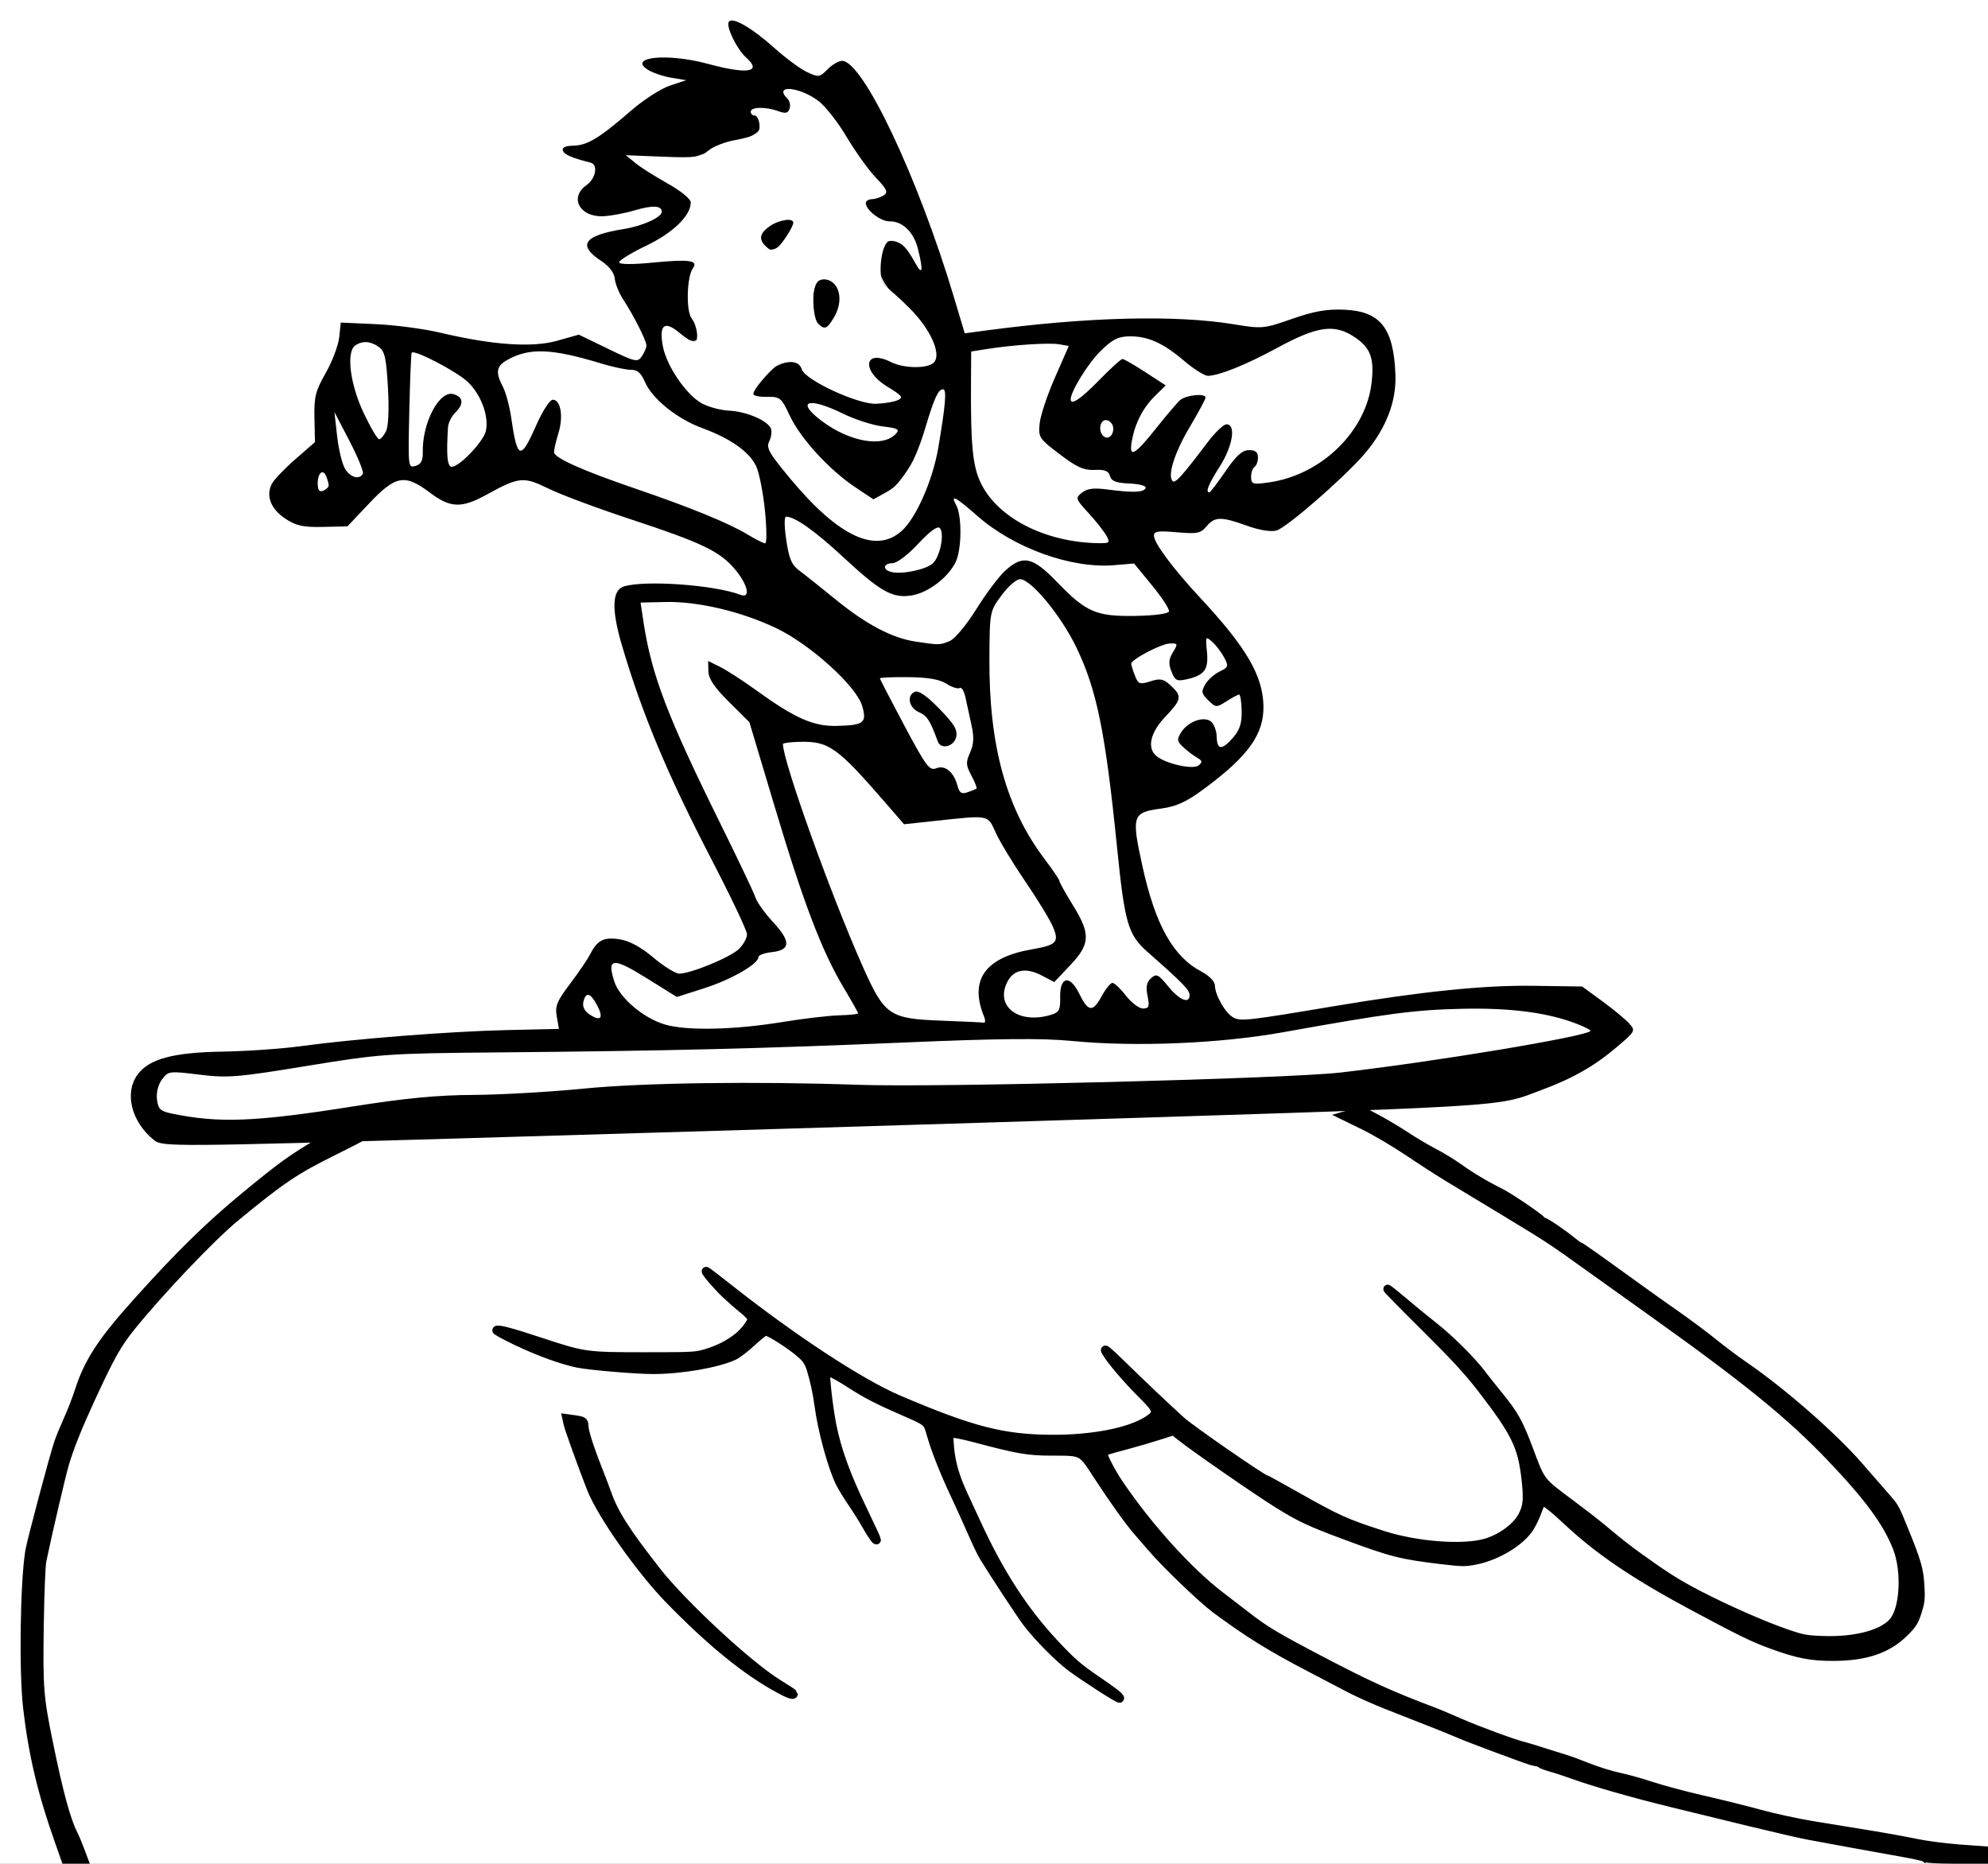
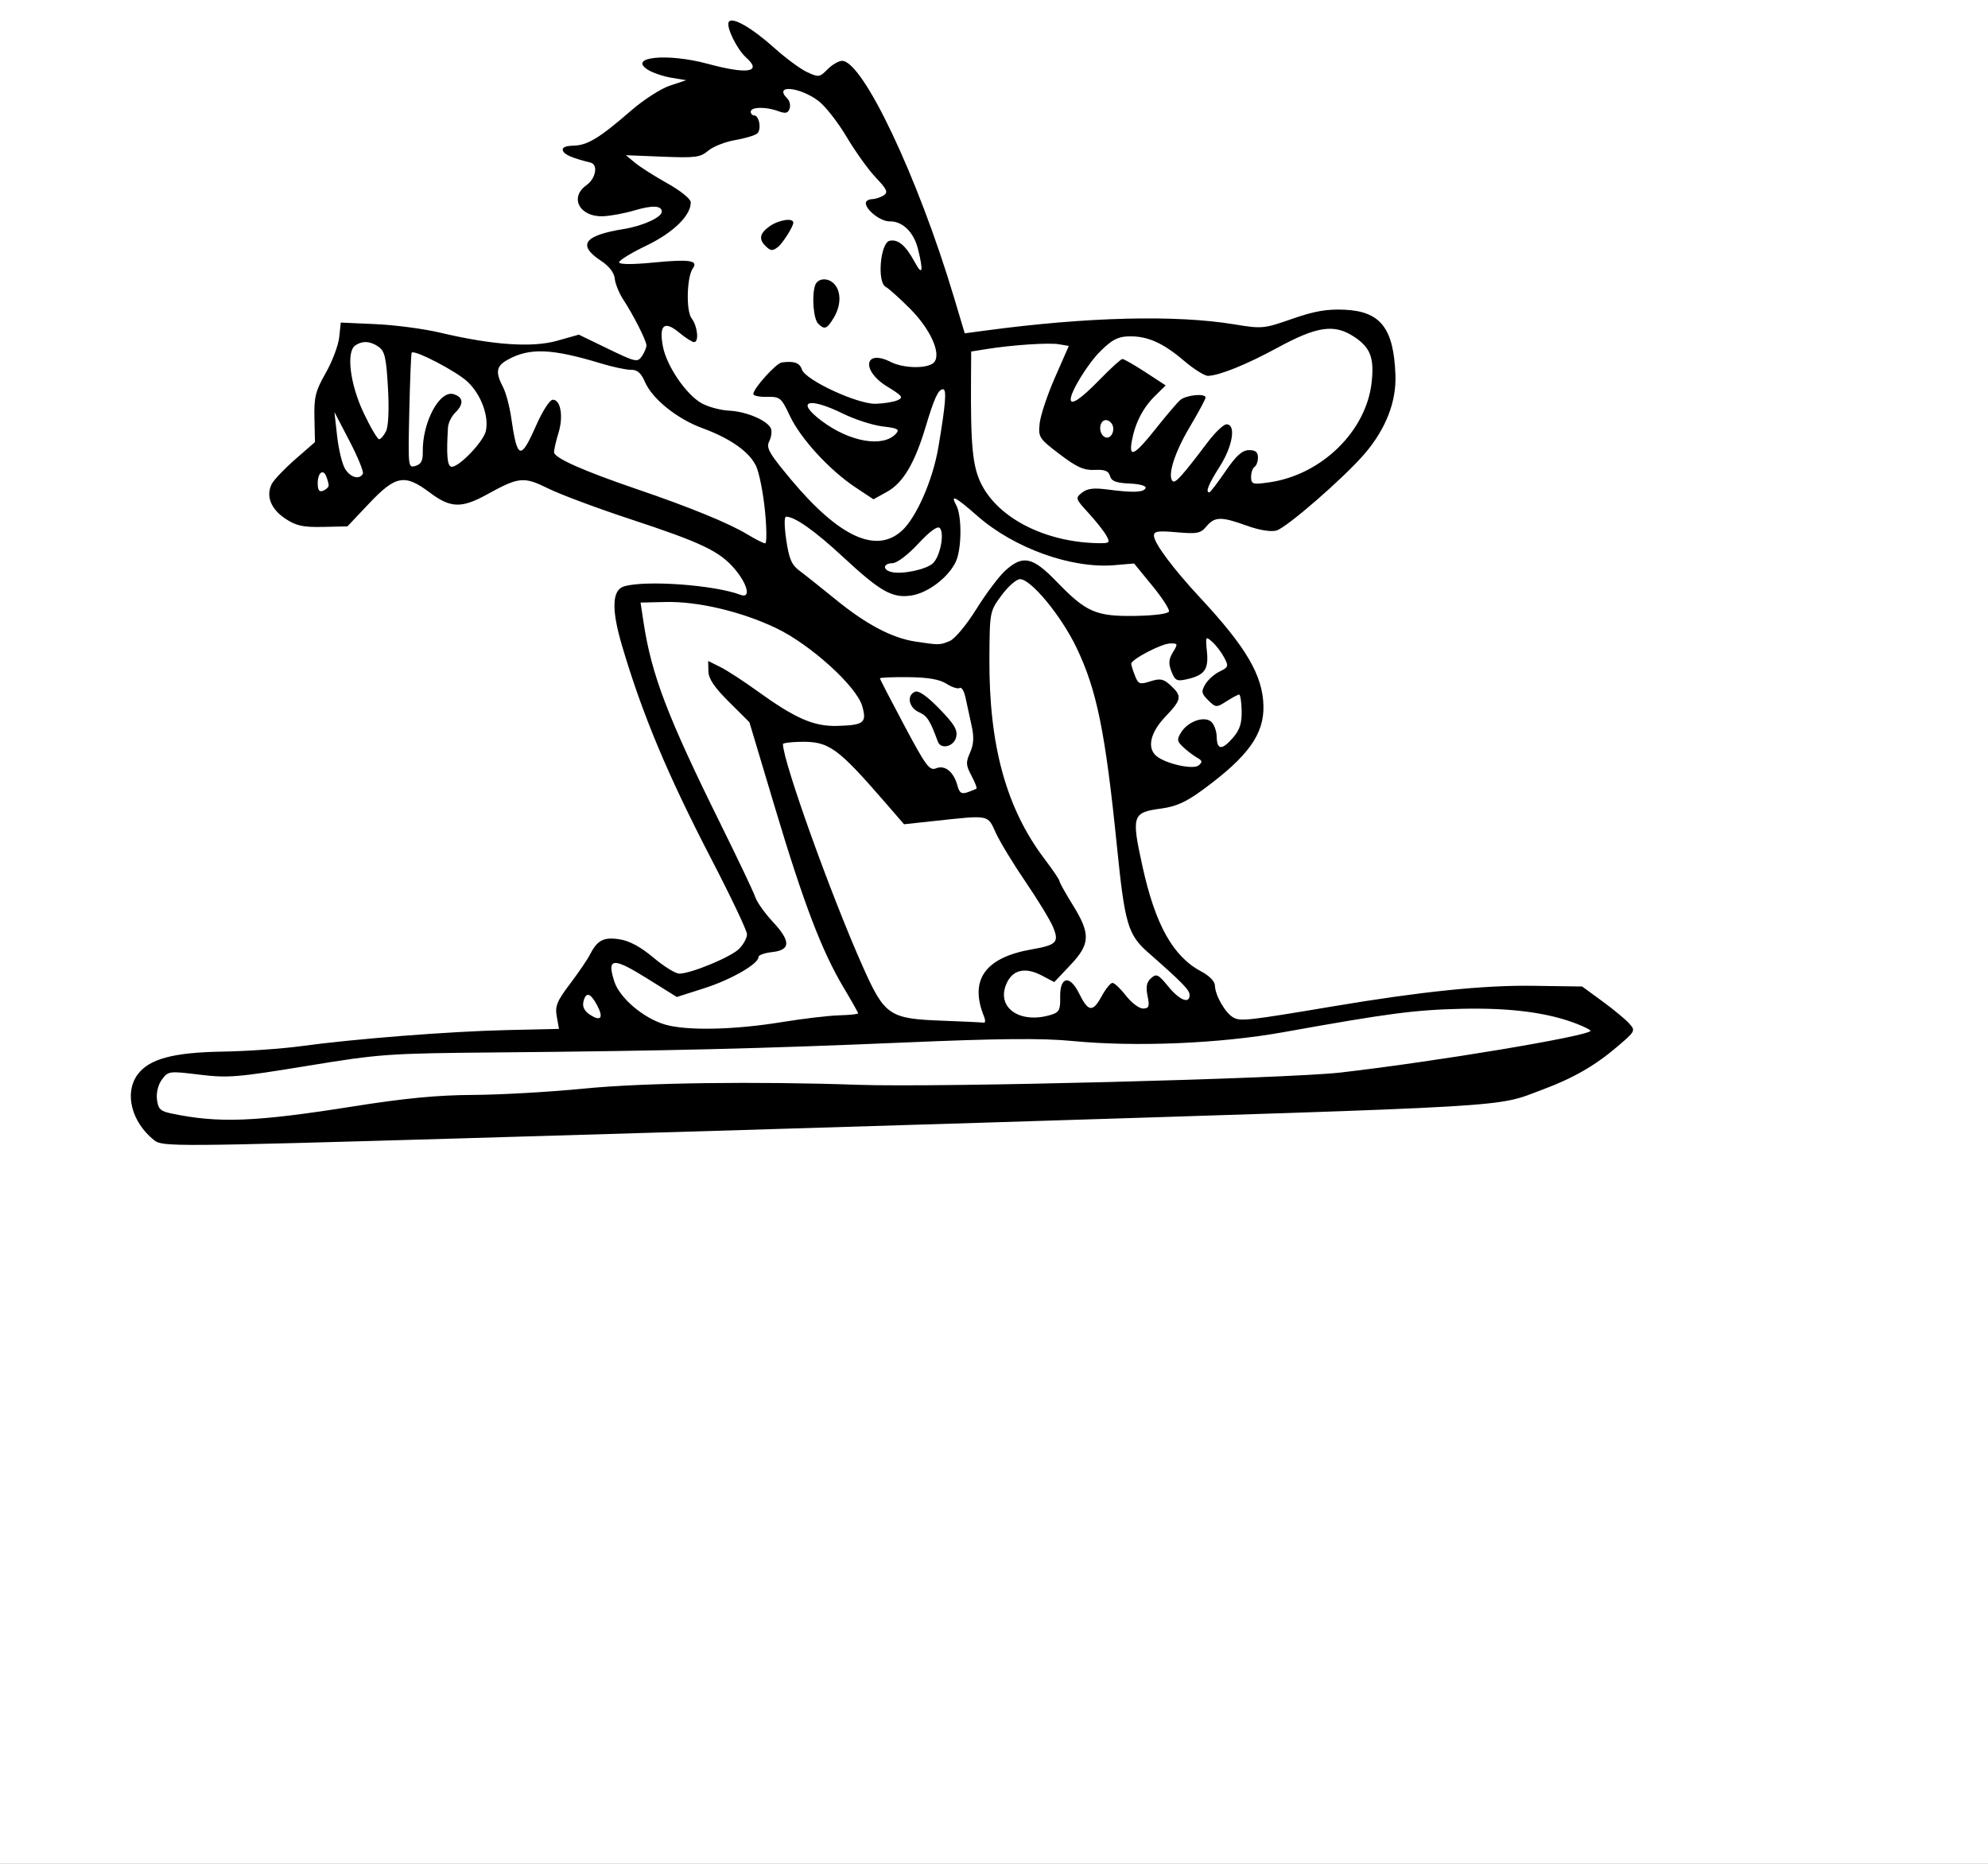
<svg xmlns="http://www.w3.org/2000/svg" xmlns:ns1="http://www.inkscape.org/namespaces/inkscape" xmlns:ns2="http://sodipodi.sourceforge.net/DTD/sodipodi-0.dtd" id="svg2" version="1.1" ns1:version="0.91 r13725" width="387.344" height="363.114" viewBox="0 0 387.344 363.114" ns2:docname="surfer_dude_BW.svg">
  <rect x="0" y="0" width="387.344" height="363.114" fill="#808080" stroke="none" />
  <title id="title4152">surfer dude</title>
  <defs id="defs6" />
  <ns2:namedview pagecolor="#ffffff" bordercolor="#666666" borderopacity="1" objecttolerance="10" gridtolerance="10" guidetolerance="10" ns1:pageopacity="0" ns1:pageshadow="2" ns1:window-width="640" ns1:window-height="480" id="namedview4" showgrid="false" fit-margin-top="4" fit-margin-left="4" fit-margin-right="0" fit-margin-bottom="0" ns1:zoom="0.73452704" ns1:cx="126.59668" ns1:cy="286.9981" ns1:current-layer="svg2" />
  <rect style="fill:#ffffff;fill-rule:evenodd;stroke:#000000;stroke-width:1px;stroke-linecap:butt;stroke-linejoin:miter;stroke-opacity:1;fill-opacity:1" id="rect4150" width="398.736" height="374.212" x="-7.266" y="-4.74" />
  <g id="g4146" transform="translate(-3.506,164.864)">
-     <path ns1:connector-curvature="0" id="path4138" d="m 14.924,193.575 c -3.275,-9.295 -5.024,-16.708 -6.069,-25.728 -0.81,-6.993 -0.567,-24.4 0.426,-30.485 0.319,-1.956 4.813,-18.815 5.667,-21.261 0.317,-0.907 1.141,-2.899 1.83,-4.426 0.69,-1.527 1.635,-3.962 2.101,-5.411 1.84,-5.725 4.386,-9.659 11.108,-17.163 8.469,-9.455 14.234,-15.103 21.589,-21.15 6.856,-5.637 8.728,-6.989 14.065,-10.154 l 3.391,-2.011 2.451,0.307 c 1.348,0.169 2.59,0.308 2.759,0.308 0.169,2.22e-4 -2.422,1.351 -5.758,3.001 C 61.016,63.097 58.296,64.929 49.35,72.292 44.686,76.13 34.532,86.802 28.998,93.682 c -2.69,3.344 -4.018,5.722 -7.903,14.147 -2.455,5.324 -4.011,9.217 -4.983,12.471 -0.648,2.168 -3.289,13.47 -4.417,18.9 -0.199,0.956 -0.413,6.272 -0.511,12.638 -0.185,12.066 -0.043,13.915 1.733,22.613 2.066,10.118 3.491,15.36 4.934,18.15 0.235,0.455 0.764,1.721 1.175,2.814 l 0.748,1.986 -1.75,0 -1.75,0 -1.348,-3.825 z m 363.804,3.534 c -0.16,-0.16 -2.178,-0.621 -4.485,-1.024 -2.307,-0.403 -6.826,-1.22 -10.044,-1.815 -3.217,-0.595 -6.997,-1.293 -8.4,-1.55 -1.403,-0.257 -6.397,-1.405 -11.1,-2.551 -4.702,-1.146 -11.64,-2.836 -15.417,-3.757 -7.445,-1.815 -15.19,-4.031 -19.325,-5.529 -1.435,-0.52 -3.351,-1.146 -4.258,-1.392 -0.907,-0.246 -1.84,-0.603 -2.071,-0.794 -0.232,-0.191 -0.502,-0.314 -0.6,-0.274 -0.098,0.04 -0.651,-0.073 -1.229,-0.253 -1.799,-0.559 -12.372,-4.512 -13.95,-5.216 -0.825,-0.368 -3.255,-1.358 -5.4,-2.199 -2.145,-0.842 -5.974,-2.346 -8.51,-3.343 -2.535,-0.997 -5.91,-2.505 -7.5,-3.351 -1.59,-0.846 -4.848,-2.551 -7.24,-3.789 -7.846,-4.059 -12.566,-6.981 -18.9,-11.7 -2.548,-1.898 -9.619,-8.679 -12.254,-11.751 -0.768,-0.895 -2.052,-2.38 -2.854,-3.3 -1.755,-2.014 -4.62,-6.024 -7.998,-11.198 -2.969,-4.547 -2.715,-4.419 -8.844,-4.426 -4.536,-0.005 -6.497,-0.344 -14.91,-2.582 -2.26,-0.601 -4.336,-1.006 -4.613,-0.9 -0.439,0.168 -0.477,0.503 -0.294,2.596 0.274,3.146 1.045,5.851 2.653,9.315 0.721,1.552 1.902,4.104 2.625,5.672 4.515,9.786 9.209,17.028 15.167,23.4 3.357,3.591 4.581,4.649 8.343,7.214 3.274,2.232 4.536,3.229 4.337,3.428 -0.165,0.165 -6.737,-4.049 -9.442,-6.055 -2.342,-1.736 -6.441,-5.874 -8.555,-8.636 -1.183,-1.546 -6.627,-9.825 -8.58,-13.05 -0.35,-0.578 -1.376,-2.737 -2.279,-4.8 -0.904,-2.062 -2.343,-5.235 -3.199,-7.05 -2.058,-4.366 -3.771,-8.678 -4.633,-11.664 -0.801,-2.774 -0.527,-2.543 -5.72,-4.818 -4.768,-2.088 -7.035,-3.261 -9.987,-5.169 -2.779,-1.796 -4.515,-2.648 -4.805,-2.358 -0.275,0.275 0.457,6.867 1.152,10.363 0.959,4.827 2.732,9.737 5.849,16.198 1.563,3.239 2.841,6 2.841,6.134 0,0.396 -1.019,-1.051 -2.103,-2.986 -0.554,-0.99 -1.732,-2.864 -2.618,-4.165 -0.885,-1.301 -1.943,-3.023 -2.351,-3.828 -1.549,-3.057 -3.536,-10.305 -4.183,-15.257 -0.306,-2.343 -0.875,-4.967 -1.52,-7.006 -0.426,-1.349 -0.871,-2.035 -1.916,-2.957 -1.99,-1.756 -6.194,-4.439 -6.946,-4.434 -0.228,0.002 -1.427,0.946 -2.665,2.098 -1.238,1.152 -2.79,2.35 -3.45,2.662 -3.183,1.503 -10.287,2.737 -15.76,2.737 -3.401,0 -12.23,-0.743 -14.69,-1.236 -2.986,-0.599 -7.584,-2.264 -11.823,-4.281 -2.295,-1.092 -4.091,-2.068 -3.991,-2.168 0.283,-0.283 2.896,0.417 8.614,2.306 8.411,2.778 8.78,2.83 20.25,2.83 9.525,0 9.985,-0.026 12.15,-0.699 2.409,-0.749 4.276,-1.717 6.061,-3.142 C 148.623,94.601 150,92.746 150,92.053 c 0,-0.256 -0.776,-1.087 -1.725,-1.847 -0.949,-0.76 -2.475,-2.097 -3.392,-2.969 -1.673,-1.592 -4.101,-4.437 -3.787,-4.437 0.092,0 1.913,1.384 4.047,3.075 12.566,9.962 25.961,18.763 33.358,21.918 14.37,6.131 20.395,7.687 29.952,7.737 7.909,0.041 15.114,-1.362 18.652,-3.633 2.194,-1.408 2.088,-1.976 -0.924,-4.954 -2.907,-2.875 -6.213,-6.744 -7.17,-8.393 -0.531,-0.916 0.22,-0.306 3.172,2.573 4.361,4.253 8.216,7.903 11.487,10.875 1.792,1.628 15.765,11.302 16.325,11.302 0.083,0 2.659,1.414 5.723,3.143 8.511,4.802 9.847,5.407 17.133,7.767 6.764,2.19 16.043,2.861 20.388,1.475 2.981,-0.951 5.801,-3.076 6.922,-5.214 0.976,-1.864 1.097,-3.303 0.619,-7.41 -0.723,-6.218 -2.035,-8.882 -8.528,-17.31 -2.65,-3.44 -5.273,-6.29 -11.134,-12.097 -4.217,-4.179 -7.465,-7.493 -7.218,-7.365 0.247,0.128 1.809,1.387 3.47,2.797 1.661,1.411 4.136,3.434 5.5,4.496 2.875,2.238 7.299,6.611 9.113,9.008 0.691,0.914 2.193,2.808 3.338,4.211 3.247,3.979 4.089,5.49 6.18,11.087 2.263,6.058 2.101,5.852 8.059,10.29 2.205,1.643 4.842,3.681 5.86,4.529 3.897,3.248 4.913,4.049 7.532,5.936 4.948,3.564 7.347,5.078 11.34,7.158 5.36,2.792 12.74,6.048 17.136,7.559 3.311,1.138 3.944,1.257 7.328,1.375 6.503,0.226 11.982,-1.309 13.844,-3.878 1.998,-2.758 2.27,-9.82 0.548,-14.198 -1.948,-4.95 -5.52,-9.818 -12.838,-17.494 -8.021,-8.414 -16.383,-15.203 -35.557,-28.867 -3.795,-2.704 -9.262,-6.611 -12.15,-8.682 -6.953,-4.986 -7.327,-5.231 -16.2,-10.595 -4.207,-2.544 -9.068,-5.484 -10.8,-6.533 -1.732,-1.05 -5.232,-3.31 -7.777,-5.023 -2.545,-1.713 -6.379,-3.97 -8.521,-5.017 l -3.895,-1.903 1.703,-0.495 1.703,-0.495 2.918,1.55 c 1.605,0.853 4.201,2.399 5.768,3.436 1.567,1.037 3.988,2.47 5.38,3.185 1.391,0.714 3.517,2.007 4.724,2.873 2.445,1.754 5.265,3.44 8.196,4.9 1.859,0.926 7.839,4.992 8.05,5.473 0.055,0.126 0.225,0.229 0.378,0.229 0.372,0 3.679,2.234 5.413,3.658 0.765,0.628 1.485,1.142 1.6,1.142 0.192,0 3.059,2.028 11.709,8.281 1.815,1.312 5.122,3.661 7.35,5.219 2.228,1.558 5.4,3.93 7.05,5.27 1.65,1.34 4.35,3.363 6,4.495 7.469,5.124 17.324,13.753 22.425,19.635 1.646,1.897 3.753,4.316 4.683,5.375 2.28,2.595 2.147,2.366 3.944,6.775 2.589,6.352 3.018,7.823 3.208,11.009 0.151,2.524 0.082,3.199 -0.525,5.1 -0.597,1.869 -0.966,2.457 -2.518,4.004 -3.259,3.249 -7.527,4.709 -13.818,4.726 -4.364,0.012 -6.861,-0.47 -11.894,-2.293 -3.763,-1.363 -5.944,-2.427 -15.706,-7.656 -10.989,-5.886 -18.197,-10.77 -24.15,-16.363 -2.719,-2.555 -4.743,-4.149 -5.036,-3.967 -0.152,0.094 -0.578,1.019 -0.946,2.055 -0.368,1.036 -1.078,2.492 -1.576,3.234 -1.817,2.706 -6.27,5.378 -10.35,6.21 -2.06,0.42 -2.643,0.416 -6.502,-0.041 -8.03,-0.952 -9.838,-1.407 -18.729,-4.705 -7.089,-2.63 -9.06,-3.55 -13.395,-6.254 -4.167,-2.599 -16.368,-11.053 -18.999,-13.166 l -1.284,-1.031 -2.916,0.927 c -1.604,0.51 -4.198,1.272 -5.766,1.694 -4.909,1.321 -5.1,1.383 -5.1,1.669 0,0.673 1.567,3.724 3.026,5.89 5.709,8.477 13.651,17.268 19.881,22.007 1.627,1.237 3.963,3.033 5.192,3.991 3.436,2.679 5.61,3.978 14.146,8.453 9.55,5.006 13.838,6.951 22.555,10.231 0.578,0.217 2.805,1.163 4.95,2.102 3.421,1.497 10.687,4.156 12.251,4.483 0.303,0.063 2.328,0.684 4.5,1.379 2.172,0.695 4.084,1.294 4.249,1.33 0.165,0.037 1.853,0.675 3.75,1.418 1.897,0.743 4.598,1.583 6,1.866 1.403,0.283 4.305,1.093 6.45,1.8 2.145,0.707 6.668,1.914 10.05,2.682 3.382,0.769 8.321,1.997 10.975,2.729 2.654,0.733 7.244,1.73 10.2,2.216 2.956,0.487 7.94,1.301 11.075,1.81 3.135,0.509 7.253,1.255 9.15,1.657 1.897,0.402 5.644,0.894 8.325,1.093 l 4.875,0.362 0,0.848 0,0.848 -5.49,0 c -3.15,0 -5.614,-0.124 -5.781,-0.291 z M 155.193,164.116 c -6.316,-3.443 -13.157,-9.01 -21.199,-17.252 -5.715,-5.857 -13.325,-16.67 -15.316,-21.764 -1.705,-4.361 -4.314,-11.614 -4.523,-12.57 l -0.223,-1.02 1.409,0.193 c 1.748,0.24 1.959,0.368 1.959,1.191 0,1.029 1,4.224 2.553,8.156 0.782,1.98 1.656,4.275 1.944,5.1 1.334,3.834 3.601,7.392 9.591,15.054 5.102,6.528 17.955,18.443 23.706,21.977 1.654,1.016 3.007,1.909 3.007,1.983 0,0.362 -0.943,0.022 -2.907,-1.049 z" style="fill:#000000;stroke:#000000;stroke-width:1.7;stroke-miterlimit:4;stroke-dasharray:none;stroke-opacity:1" />
    <path ns1:connector-curvature="0" id="path4138-0" d="m 33.564,57.31 c -4.435,-3.522 -5.885,-9.197 -3.266,-12.788 2.238,-3.069 6.915,-4.336 16.59,-4.495 4.687,-0.077 11.55,-0.554 15.251,-1.061 10.484,-1.434 29.132,-2.89 40.208,-3.137 l 10.075,-0.226 -0.432,-2.397 c -0.367,-2.037 0.019,-2.994 2.569,-6.367 1.65,-2.183 3.382,-4.72 3.847,-5.636 1.47,-2.895 2.68,-3.534 5.793,-3.062 1.935,0.293 4.135,1.481 6.633,3.582 2.056,1.729 4.327,3.131 5.046,3.115 2.371,-0.052 10.043,-3.241 11.637,-4.836 0.86,-0.861 1.551,-2.147 1.536,-2.857 -0.016,-0.71 -3.123,-7.255 -6.905,-14.543 -8.577,-16.528 -13.512,-28.322 -17.473,-41.756 -2.058,-6.981 -1.923,-10.758 0.41,-11.459 4.196,-1.26 17.646,-0.289 22.689,1.639 2.059,0.787 1.474,-1.936 -1.07,-4.975 -2.929,-3.5 -6.433,-5.176 -20.493,-9.804 -6.353,-2.091 -13.492,-4.758 -15.864,-5.926 -4.83,-2.378 -5.702,-2.293 -12.012,1.181 -4.912,2.704 -7.06,2.629 -11.071,-0.386 -4.894,-3.679 -6.658,-3.367 -11.822,2.091 l -4.244,4.486 -4.766,0.105 c -3.888,0.086 -5.245,-0.215 -7.367,-1.631 -2.806,-1.873 -3.789,-4.428 -2.6,-6.751 0.409,-0.798 2.469,-2.957 4.577,-4.797 l 3.834,-3.346 -0.104,-4.711 c -0.09,-4.073 0.209,-5.26 2.204,-8.764 1.269,-2.229 2.448,-5.349 2.619,-6.933 l 0.311,-2.88 6.827,0.307 c 3.755,0.169 9.398,0.916 12.541,1.661 10.19,2.416 17.913,2.952 22.771,1.581 l 4.237,-1.196 5.7,2.76 c 5.371,2.601 5.752,2.683 6.604,1.425 0.497,-0.734 0.889,-1.683 0.871,-2.109 -0.041,-0.973 -2.501,-5.833 -4.487,-8.865 -0.828,-1.265 -1.586,-3.12 -1.685,-4.122 -0.115,-1.174 -1.075,-2.416 -2.697,-3.49 -4.646,-3.076 -3.305,-4.93 4.468,-6.18 3.695,-0.594 7.419,-2.296 7.395,-3.38 -0.026,-1.204 -1.815,-1.285 -5.334,-0.242 -1.941,0.575 -4.705,1.086 -6.141,1.136 -4.552,0.157 -6.576,-3.666 -3.204,-6.052 1.833,-1.297 2.322,-4.017 0.791,-4.4 -3.625,-0.907 -5.109,-1.552 -5.382,-2.337 -0.21,-0.605 0.476,-0.926 2.052,-0.963 2.741,-0.063 5.07,-1.479 11.21,-6.81 2.433,-2.113 5.852,-4.314 7.598,-4.892 l 3.174,-1.051 -2.852,-0.472 c -1.569,-0.259 -3.624,-0.948 -4.568,-1.53 -4.103,-2.53 3.71,-3.332 11.613,-1.192 7.773,2.105 10.678,1.633 7.484,-1.216 -1.791,-1.598 -3.939,-5.981 -3.397,-6.932 0.631,-1.106 4.465,1.085 8.959,5.121 2.175,1.953 5.016,4.044 6.314,4.646 2.24,1.04 2.441,1.013 3.973,-0.537 0.888,-0.898 2.151,-1.644 2.807,-1.659 4.046,-0.089 14.811,22.619 21.815,46.019 l 2.116,7.07 3.952,-0.531 c 19.909,-2.674 37.111,-3.106 48.569,-1.219 5.414,0.891 5.738,0.861 11.257,-1.065 4.338,-1.513 6.75,-1.936 10.193,-1.786 7.049,0.307 9.618,3.597 9.946,12.736 0.187,5.223 -1.877,10.501 -5.988,15.311 -3.962,4.636 -15.179,14.403 -17.194,14.972 -1.078,0.304 -3.348,-0.066 -5.782,-0.944 -5.005,-1.804 -6.245,-1.781 -7.864,0.147 -1.142,1.359 -1.802,1.489 -5.769,1.14 -3.68,-0.324 -4.476,-0.203 -4.456,0.678 0.032,1.448 3.736,6.416 9.001,12.075 9.006,9.679 12.204,15.144 12.335,21.078 0.121,5.511 -2.972,9.821 -11.625,16.198 -3.456,2.546 -5.325,3.397 -8.367,3.809 -5.56,0.752 -5.754,1.355 -3.591,11.202 2.521,11.476 5.977,17.644 11.523,20.563 1.503,0.791 2.586,1.909 2.603,2.688 0.043,1.97 2.068,5.455 3.651,6.283 1.396,0.73 2.897,0.559 19.53,-2.235 17.007,-2.856 29.217,-4.11 38.707,-3.976 l 9.667,0.137 3.899,2.848 c 2.144,1.567 4.498,3.51 5.23,4.318 1.31,1.446 1.271,1.521 -2.343,4.6 -4.34,3.696 -8.561,6.112 -14.615,8.364 -9.272,3.449 -3.051,3.084 -109.319,6.414 -22.454,0.704 -67.507,2.058 -100.116,3.009 -56.895,1.66 -59.356,1.676 -60.944,0.416 z m 38.639,-6.587 c 10.224,-1.62 16.511,-2.223 23.54,-2.258 5.275,-0.026 15.014,-0.584 21.643,-1.24 11.428,-1.131 33.368,-1.43 53.38,-0.727 15.44,0.542 83.531,-1.197 93.982,-2.4 18.345,-2.112 47.622,-6.98 48.653,-8.09 0.136,-0.146 -1.093,-0.784 -2.732,-1.418 -5.621,-2.174 -12.929,-3.122 -22.374,-2.904 -9.17,0.212 -14.223,0.875 -34.733,4.558 -12.4,2.227 -28.84,2.909 -41.172,1.71 -5.801,-0.564 -14.276,-0.487 -32.677,0.299 -27.75,1.185 -46.233,1.636 -79.18,1.93 -21.565,0.193 -22.916,0.288 -37.244,2.637 -13.586,2.227 -15.388,2.373 -20.915,1.696 -5.902,-0.723 -6.079,-0.701 -7.298,0.924 -0.751,1 -1.145,2.551 -0.988,3.885 0.222,1.875 0.652,2.303 2.761,2.746 9.224,1.939 16.305,1.669 35.353,-1.349 z M 155.824,34.281 c 4.088,-0.669 9.111,-1.263 11.161,-1.321 2.05,-0.058 3.725,-0.233 3.722,-0.39 -0.003,-0.157 -1.283,-2.424 -2.843,-5.039 -4.235,-7.098 -7.77,-16.363 -13.334,-34.946 l -5.007,-16.726 -3.975,-3.96 c -2.876,-2.865 -3.987,-4.516 -4.019,-5.97 l -0.044,-2.01 2.335,1.158 c 1.284,0.637 4.447,2.684 7.028,4.55 7.566,5.469 11.157,7.056 15.712,6.942 5.286,-0.131 5.889,-0.608 4.931,-3.891 -1.127,-3.862 -10.091,-11.975 -16.744,-15.155 -6.747,-3.225 -15.232,-5.235 -21.511,-5.096 l -4.924,0.109 0.58,3.83 c 1.551,10.245 4.676,18.429 15.01,39.317 3.437,6.947 6.496,13.39 6.798,14.318 0.302,0.928 1.838,3.075 3.412,4.77 3.516,3.785 3.46,5.476 -0.192,5.87 -1.459,0.157 -2.646,0.59 -2.637,0.963 0.029,1.325 -5.314,4.398 -10.567,6.077 l -5.334,1.705 -5.966,-3.717 c -6.505,-4.053 -7.704,-3.92 -6.22,0.689 1.036,3.218 5.681,7.165 9.882,8.398 4.221,1.239 13.444,1.046 22.748,-0.475 z m 39.426,-1.052 c -2.931,-7.161 0.167,-11.539 9.287,-13.123 4.826,-0.839 5.36,-1.391 4.165,-4.308 -0.546,-1.334 -2.957,-5.301 -5.357,-8.817 -2.4,-3.516 -5.016,-7.823 -5.812,-9.571 -1.633,-3.584 -1.129,-3.486 -11.939,-2.321 l -5.944,0.641 -3.364,-3.883 c -9.688,-11.181 -11.252,-12.303 -16.977,-12.176 -1.796,0.04 -3.262,0.238 -3.258,0.441 0.078,3.555 9.324,29.335 15.496,43.207 4.32,9.711 5.177,10.3 15.533,10.683 4.107,0.152 7.742,0.326 8.078,0.387 0.336,0.061 0.377,-0.46 0.092,-1.158 z m 13.12,-0.396 c 1.499,-0.467 1.755,-0.981 1.701,-3.425 -0.089,-4.023 1.876,-4.404 3.687,-0.714 1.769,3.604 2.662,3.724 4.369,0.585 0.785,-1.443 1.741,-2.631 2.125,-2.64 0.384,-0.009 1.577,1.118 2.65,2.504 1.074,1.385 2.568,2.505 3.321,2.489 1.164,-0.026 1.295,-0.39 0.873,-2.445 -0.365,-1.782 -0.186,-2.691 0.683,-3.468 1.047,-0.936 1.421,-0.755 3.356,1.62 2.193,2.692 4.189,3.478 4.149,1.635 -0.022,-0.979 -1.448,-2.437 -8.084,-8.268 -3.914,-3.438 -4.539,-5.553 -6.044,-20.438 -2.278,-22.521 -3.941,-30.702 -7.925,-38.988 -2.99,-6.219 -8.886,-13.346 -11.001,-13.3 -0.712,0.016 -2.33,1.438 -3.595,3.16 -2.287,3.114 -2.3,3.182 -2.353,12.263 -0.099,17.004 3.278,29.257 10.789,39.157 1.565,2.062 2.849,3.967 2.855,4.233 0.006,0.266 1.171,2.357 2.589,4.645 3.512,5.667 3.436,7.614 -0.461,11.731 l -3.133,3.311 -2.413,-1.27 c -3.094,-1.629 -5.479,-1.203 -6.716,1.199 -2.493,4.842 2.248,8.394 8.576,6.424 z m -88.52,-1.826 c -1.309,-2.471 -2.21,-2.696 -2.677,-0.669 -0.215,0.934 0.208,1.789 1.215,2.454 2.182,1.44 2.783,0.707 1.462,-1.785 z M 193.774,-11.232 c 0.124,-0.117 -0.325,-1.251 -0.998,-2.522 -1.082,-2.042 -1.112,-2.563 -0.254,-4.496 0.71,-1.6 0.787,-3.005 0.289,-5.241 -0.374,-1.68 -0.902,-4.114 -1.173,-5.408 -0.271,-1.295 -0.781,-2.161 -1.134,-1.925 -0.353,0.236 -1.51,-0.13 -2.571,-0.812 -1.341,-0.863 -3.614,-1.257 -7.458,-1.294 -3.041,-0.029 -5.526,0.076 -5.522,0.235 0.003,0.158 2.145,4.298 4.758,9.2 4.239,7.951 4.908,8.849 6.202,8.322 1.712,-0.696 3.432,0.709 4.147,3.388 0.381,1.426 0.785,1.686 1.983,1.278 0.828,-0.282 1.606,-0.608 1.73,-0.724 z m -7.538,-9.144 c -1.511,-4.133 -2.077,-5.017 -3.663,-5.719 -2.001,-0.886 -2.474,-3.283 -0.788,-3.993 0.707,-0.297 2.348,0.848 4.744,3.312 2.924,3.007 3.587,4.118 3.281,5.506 -0.412,1.868 -2.982,2.511 -3.573,0.894 z m 50.487,3.116 c -0.706,-0.398 -1.907,-1.311 -2.669,-2.028 -1.228,-1.155 -1.276,-1.484 -0.42,-2.879 1.295,-2.111 4.438,-3.246 5.83,-2.108 0.584,0.477 1.082,1.815 1.107,2.973 0.058,2.62 1.038,2.65 3.233,0.098 1.262,-1.467 1.681,-2.793 1.629,-5.16 -0.039,-1.752 -0.261,-3.181 -0.493,-3.176 -0.233,0.005 -1.34,0.595 -2.461,1.312 -1.962,1.254 -2.094,1.247 -3.553,-0.191 -1.33,-1.311 -1.403,-1.69 -0.598,-3.092 0.505,-0.879 1.761,-2.007 2.793,-2.506 1.74,-0.842 1.805,-1.041 0.9,-2.749 -0.536,-1.013 -1.58,-2.38 -2.319,-3.04 -1.291,-1.151 -1.332,-1.077 -1.036,1.896 0.347,3.493 -0.45,4.594 -3.901,5.385 -1.951,0.447 -2.309,0.269 -3.004,-1.492 -0.613,-1.556 -0.553,-2.39 0.274,-3.755 1.01,-1.667 0.982,-1.753 -0.552,-1.721 -1.711,0.035 -7.586,3.112 -7.567,3.963 0.006,0.276 0.334,1.322 0.729,2.323 0.651,1.651 0.931,1.752 3.007,1.089 1.923,-0.615 2.557,-0.484 3.959,0.814 2.259,2.092 2.149,2.722 -1.073,6.109 -2.931,3.081 -3.594,6.096 -1.685,7.657 1.849,1.512 7.15,2.677 8.196,1.803 0.792,-0.663 0.736,-0.924 -0.327,-1.524 z m -48.167,-22.713 c 0.997,-0.416 3.25,-3.121 5.189,-6.229 1.885,-3.022 4.414,-6.388 5.619,-7.48 3.435,-3.113 5.334,-2.706 10.019,2.147 5.754,5.961 7.679,6.798 15.326,6.67 3.754,-0.063 6.422,-0.416 6.561,-0.869 0.129,-0.42 -1.348,-2.693 -3.283,-5.052 l -3.518,-4.289 -3.865,0.326 c -8.349,0.703 -19.526,-3.319 -26.674,-9.598 -4.298,-3.775 -5.324,-4.296 -4.115,-2.09 1.133,2.067 1.082,8.568 -0.086,11.029 -1.442,3.038 -5.379,6.043 -8.595,6.559 -3.724,0.598 -6.056,-0.709 -13.356,-7.487 -5.506,-5.112 -9.447,-7.895 -11.129,-7.858 -0.359,0.008 -0.335,1.967 0.056,4.574 0.555,3.699 1.047,4.828 2.605,5.982 1.056,0.782 4.211,3.29 7.009,5.573 5.946,4.85 10.98,7.507 15.533,8.198 4.657,0.707 4.762,0.705 6.705,-0.106 z m -3.276,-15.15 c 1.431,-1.361 2.301,-5.908 1.317,-6.879 -0.44,-0.433 -1.969,0.691 -4.183,3.075 -2.019,2.174 -4.131,3.772 -5.012,3.791 -1.829,0.04 -2.001,1.258 -0.241,1.712 2.05,0.529 6.827,-0.471 8.12,-1.7 z m 33.788,-5.387 c -0.455,-0.831 -2.017,-2.808 -3.471,-4.394 -2.568,-2.801 -2.604,-2.915 -1.272,-3.972 1.022,-0.811 2.278,-0.969 4.934,-0.621 5.03,0.659 7.064,0.587 7.455,-0.266 0.196,-0.429 -1.114,-0.803 -3.117,-0.89 -2.623,-0.114 -3.544,-0.468 -3.821,-1.467 -0.275,-0.99 -1.018,-1.285 -2.993,-1.188 -2.085,0.102 -3.491,-0.529 -6.812,-3.056 -4.025,-3.063 -4.174,-3.293 -3.898,-5.999 0.158,-1.548 1.501,-5.578 2.985,-8.956 l 2.697,-6.142 -1.892,-0.325 c -1.995,-0.343 -9.055,0.123 -14.121,0.931 l -3.009,0.48 -0.035,5.263 c -0.087,13.105 0.302,17.121 1.987,20.511 3.358,6.755 12.574,11.415 22.876,11.568 2.156,0.032 2.272,-0.081 1.507,-1.476 z m -66.52,-4.874 c -0.35,-3.515 -1.128,-7.423 -1.729,-8.684 -1.324,-2.782 -5.007,-5.376 -10.49,-7.389 -4.908,-1.802 -9.736,-5.69 -11.158,-8.988 -0.751,-1.74 -1.489,-2.391 -2.684,-2.364 -0.907,0.02 -3.553,-0.541 -5.88,-1.246 -9.674,-2.931 -13.945,-3.092 -18.25,-0.685 -2.162,1.209 -2.356,2.403 -0.855,5.263 0.564,1.075 1.286,3.76 1.604,5.967 1.184,8.218 1.828,8.422 4.861,1.54 1.222,-2.773 2.659,-5 3.233,-5.012 1.549,-0.034 2.116,3.245 1.12,6.472 -0.485,1.571 -0.873,3.264 -0.862,3.762 0.024,1.103 5.661,3.613 16.149,7.19 10.279,3.506 17.93,6.637 21.505,8.802 1.584,0.959 3.149,1.748 3.477,1.754 0.328,0.005 0.31,-2.866 -0.04,-6.381 z m 26.667,3.942 c 2.826,-2.561 6.036,-9.88 7.112,-16.216 1.424,-8.388 1.666,-11.383 0.917,-11.366 -0.927,0.02 -1.702,1.702 -3.413,7.409 -2.099,7.001 -4.387,10.846 -7.471,12.554 l -2.671,1.48 -3.535,-2.348 c -5.028,-3.339 -10.655,-9.475 -12.737,-13.887 -1.689,-3.579 -1.927,-3.777 -4.452,-3.722 -1.467,0.032 -2.673,-0.216 -2.681,-0.551 -0.023,-1.06 4.438,-6.011 5.548,-6.157 2.42,-0.319 3.482,0.056 3.924,1.388 0.684,2.057 10.825,6.76 14.371,6.665 1.562,-0.042 3.468,-0.349 4.234,-0.682 1.228,-0.533 0.988,-0.853 -2.013,-2.686 -5.081,-3.103 -4.457,-7.385 0.697,-4.783 2.654,1.34 7.484,1.342 8.514,0.004 1.336,-1.736 -0.798,-6.418 -4.725,-10.365 -2.004,-2.014 -4.153,-3.943 -4.777,-4.287 -1.687,-0.931 -1.023,-8.56 0.779,-8.956 1.645,-0.361 3.13,0.89 4.869,4.102 1.538,2.84 1.768,1.955 0.656,-2.524 -0.815,-3.285 -3.024,-5.423 -5.544,-5.368 -1.701,0.037 -4.588,-2.187 -4.618,-3.558 -0.009,-0.402 0.543,-0.749 1.226,-0.77 0.683,-0.021 1.713,-0.36 2.288,-0.753 0.868,-0.593 0.604,-1.175 -1.552,-3.432 -1.428,-1.495 -3.991,-5.065 -5.695,-7.934 -1.704,-2.869 -4.173,-6.024 -5.487,-7.01 -3.763,-2.825 -8.846,-3.209 -6.055,-0.457 0.453,0.446 0.643,1.328 0.424,1.959 -0.316,0.909 -0.786,1.006 -2.262,0.465 -2.406,-0.882 -5.326,-0.813 -5.305,0.125 0.009,0.402 0.298,0.725 0.643,0.718 1.005,-0.022 1.497,2.777 0.62,3.527 -0.44,0.376 -2.38,0.956 -4.311,1.288 -1.931,0.332 -4.285,1.26 -5.232,2.062 -1.538,1.304 -2.48,1.428 -8.884,1.171 l -7.163,-0.288 1.809,1.496 c 0.995,0.823 3.832,2.625 6.305,4.005 2.517,1.404 4.507,3.014 4.521,3.657 0.057,2.565 -3.395,5.939 -8.655,8.462 -2.922,1.401 -5.305,2.863 -5.297,3.247 0.01,0.432 2.593,0.447 6.749,0.041 6.925,-0.678 8.734,-0.411 7.619,1.122 -1.188,1.633 -1.361,8.303 -0.253,9.743 1.162,1.509 1.492,4.622 0.492,4.644 -0.361,0.008 -1.677,-0.833 -2.926,-1.868 -2.881,-2.389 -3.938,-1.492 -3.158,2.682 0.708,3.792 4.488,9.361 7.519,11.079 1.277,0.724 3.705,1.381 5.396,1.461 3.376,0.16 7.524,1.942 8.143,3.499 0.217,0.547 0.066,1.664 -0.337,2.483 -0.631,1.283 -0.035,2.322 4.301,7.504 9.306,11.121 16.531,14.451 21.53,9.921 z m -16.302,-40.369 c -0.917,-0.904 -1.276,-5.481 -0.586,-7.467 0.513,-1.477 2.639,-1.556 3.83,-0.142 1.278,1.517 1.194,4.163 -0.207,6.477 -1.336,2.206 -1.78,2.372 -3.037,1.132 z m -10.281,-15.146 c -1.33,-1.312 -1.083,-2.471 0.815,-3.813 1.794,-1.269 4.606,-1.704 4.628,-0.715 0.017,0.749 -2.108,4.088 -3.05,4.794 -1.022,0.765 -1.387,0.725 -2.392,-0.265 z m 89.64,43.921 c 2.077,-3.035 3.248,-4.098 4.55,-4.126 1.262,-0.028 1.762,0.359 1.784,1.381 0.017,0.781 -0.284,1.631 -0.669,1.888 -0.385,0.257 -0.685,1.153 -0.667,1.99 0.031,1.396 0.326,1.48 3.574,1.011 10.166,-1.468 18.861,-9.964 19.911,-19.453 0.537,-4.85 -0.24,-6.841 -3.495,-8.956 -3.829,-2.488 -7.154,-1.995 -14.887,2.208 -5.989,3.255 -11.275,5.394 -13.488,5.458 -0.66,0.019 -2.761,-1.298 -4.67,-2.925 -4.133,-3.525 -7.158,-4.861 -10.796,-4.769 -2.129,0.054 -3.287,0.669 -5.587,2.97 -2.419,2.419 -5.744,7.844 -5.711,9.319 0.027,1.221 1.997,-0.113 5.541,-3.753 2.203,-2.263 4.243,-4.12 4.532,-4.126 0.289,-0.006 2.305,1.149 4.481,2.567 l 3.955,2.579 -2.061,2.027 c -2.352,2.313 -3.875,5.248 -4.519,8.708 -0.654,3.516 0.47,2.96 4.646,-2.298 2.034,-2.561 4.168,-5.068 4.743,-5.571 1.143,-1 4.946,-1.382 4.958,-0.499 0.004,0.302 -1.376,2.872 -3.067,5.712 -2.968,4.983 -4.405,9.523 -3.346,10.567 0.508,0.5 1.815,-0.95 6.823,-7.571 1.443,-1.908 3.087,-3.479 3.653,-3.491 1.916,-0.042 1.254,4.204 -1.276,8.18 -2.225,3.497 -2.866,5.087 -2.042,5.069 0.183,-0.004 1.591,-1.847 3.129,-4.095 z m -174.726,2.735 c -0.007,-0.326 -0.218,-1.108 -0.468,-1.737 -0.637,-1.602 -1.716,-0.66 -1.67,1.457 0.028,1.267 0.336,1.638 1.095,1.318 0.581,-0.245 1.05,-0.712 1.043,-1.038 z m 6.656,-2.25 c 0.209,-0.366 -0.951,-3.223 -2.578,-6.348 l -2.958,-5.682 0.533,4.746 c 0.293,2.61 1,5.477 1.571,6.37 1.06,1.659 2.75,2.109 3.432,0.914 z m 11.676,-4.175 c -0.128,-5.791 3.254,-12.174 6.008,-11.34 1.922,0.582 2.035,1.929 0.305,3.615 -0.717,0.699 -1.348,1.999 -1.402,2.889 -0.32,5.279 -0.153,7.369 0.607,7.618 1.236,0.405 6.295,-4.782 6.771,-6.941 0.634,-2.876 -0.913,-7.078 -3.519,-9.563 -2.137,-2.037 -10.405,-6.352 -10.929,-5.704 -0.117,0.145 -0.326,5.264 -0.464,11.377 -0.249,10.999 -0.237,11.109 1.21,10.685 1.071,-0.314 1.449,-1.019 1.413,-2.636 z m 92.175,-3.615 c 0.804,-0.866 0.41,-1.088 -2.569,-1.443 -1.936,-0.231 -5.396,-1.343 -7.69,-2.472 -6.793,-3.342 -9.366,-2.487 -4.201,1.395 5.468,4.11 11.936,5.237 14.46,2.52 z m 42.364,-1.048 c -0.017,-0.766 -0.592,-1.491 -1.279,-1.612 -1.255,-0.22 -1.756,2.01 -0.687,3.063 0.858,0.846 1.998,0.004 1.966,-1.452 z m -141.694,0.533 c 0.469,-0.953 0.613,-4.256 0.371,-8.486 -0.334,-5.837 -0.617,-7.085 -1.798,-7.934 -1.589,-1.142 -3.172,-1.24 -4.571,-0.282 -1.803,1.234 -1.015,7.561 1.639,13.158 1.337,2.821 2.693,5.123 3.012,5.116 0.319,-0.007 0.925,-0.715 1.347,-1.573 z" style="fill:#000000" />
  </g>
-   <path style="color:#000000;clip-rule:nonzero;display:inline;overflow:visible;visibility:visible;opacity:0.864;isolation:auto;mix-blend-mode:normal;color-interpolation:sRGB;color-interpolation-filters:linearRGB;solid-color:#000000;solid-opacity:1;fill:#ffffff;fill-opacity:1;fill-rule:nonzero;stroke:none;stroke-width:5;stroke-linecap:butt;stroke-linejoin:miter;stroke-miterlimit:4;stroke-dasharray:none;stroke-dashoffset:0;stroke-opacity:1;marker:none;color-rendering:auto;image-rendering:auto;shape-rendering:auto;text-rendering:auto;enable-background:accumulate" d="m 166.101,103.509 c -6.508,-3.42 -16.305,-14.902 -15.49,-18.152 0.684,-2.723 -2.055,-4.548 -8.633,-5.753 -3.972,-0.728 -5.525,-1.565 -7.908,-4.264 -2.929,-3.318 -5.583,-9.765 -4.475,-10.874 0.314,-0.314 1.65,0.135 2.967,0.999 3.017,1.977 4.696,0.731 3.082,-2.285 -0.698,-1.305 -0.925,-4.05 -0.616,-7.459 l 0.489,-5.395 -6.735,0.34 c -3.704,0.187 -6.735,0.26 -6.735,0.162 0,-0.098 2.244,-1.462 4.988,-3.032 5.126,-2.933 7.728,-5.691 7.728,-8.189 0,-0.782 -2.259,-2.791 -5.019,-4.465 -6.901,-4.182 -7.128,-4.959 -1.289,-4.398 2.671,0.257 5.899,0.127 7.172,-0.287 9.992,-3.255 12.333,-4.333 12.623,-5.809 0.174,-0.889 -0.235,-2.004 -0.908,-2.479 -0.816,-0.575 0.017,-0.691 2.496,-0.348 4.3,0.596 5.205,0.066 3.936,-2.305 -1.133,-2.117 0.05,-2.221 3.714,-0.326 1.459,0.754 4.357,3.922 6.44,7.039 2.084,3.117 4.848,6.811 6.143,8.209 2.34,2.525 2.139,3.366 -1.072,4.501 -1.52,0.537 0.577,3.442 2.877,3.985 2.915,0.688 6.485,3.782 6.485,5.622 0,1.13 -0.265,1.105 -1.661,-0.158 -2.098,-1.899 -4.339,-1.928 -5.054,-0.066 -1.408,3.669 -0.441,6.16 4.438,11.43 5.334,5.761 7.01,9.477 4.897,10.858 -0.692,0.452 -2.076,0.613 -3.075,0.356 -0.999,-0.257 -3.349,-0.723 -5.223,-1.036 -3.016,-0.504 -3.406,-0.356 -3.406,1.297 0,1.027 1.328,2.914 2.952,4.193 2.943,2.319 2.945,2.327 0.681,2.441 -1.249,0.063 -3.088,0.037 -4.087,-0.059 -3.041,-0.29 -11.341,-4.396 -11.916,-5.894 -0.885,-2.306 -5.19,-1.684 -7.896,1.14 -3.113,3.249 -3.095,4.717 0.057,4.726 1.967,0.005 2.947,0.793 4.612,3.709 2.825,4.947 7.827,10.383 12.53,13.619 2.117,1.456 4.067,2.648 4.335,2.648 1.915,0 7,-6.244 8.693,-10.675 1.097,-2.871 2.577,-6.447 3.289,-7.945 l 1.294,-2.725 -0.501,4.087 c -1.827,14.887 -6.847,24.602 -12.654,24.487 -1.013,-0.02 -3.068,-0.681 -4.566,-1.468 z m -3.325,-41.681 c 1.426,-3.129 1.326,-5.413 -0.297,-6.76 -2.414,-2.003 -4.099,-0.401 -4.099,3.898 0,2.18 0.272,4.237 0.606,4.57 1.232,1.232 2.765,0.541 3.79,-1.708 z m -9.443,-15.146 c 2.233,-3.188 1.834,-4.638 -1.084,-3.934 -2.926,0.706 -4.849,2.871 -4.155,4.678 0.743,1.936 3.651,1.523 5.239,-0.745 z" id="path4137" ns1:connector-curvature="0" />
</svg>